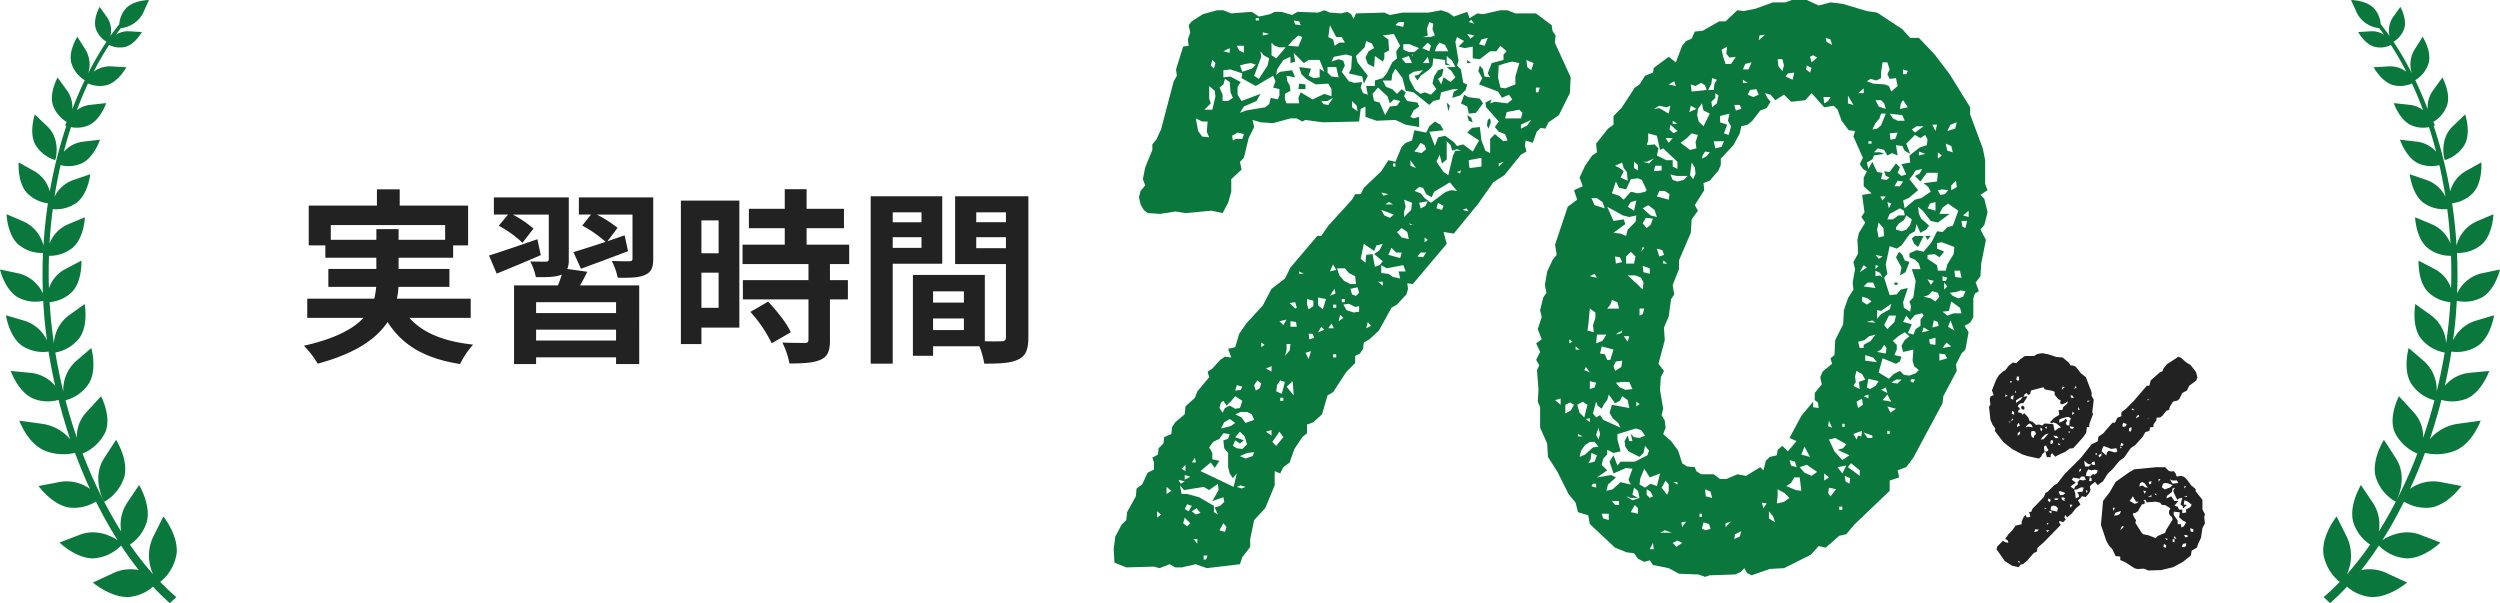
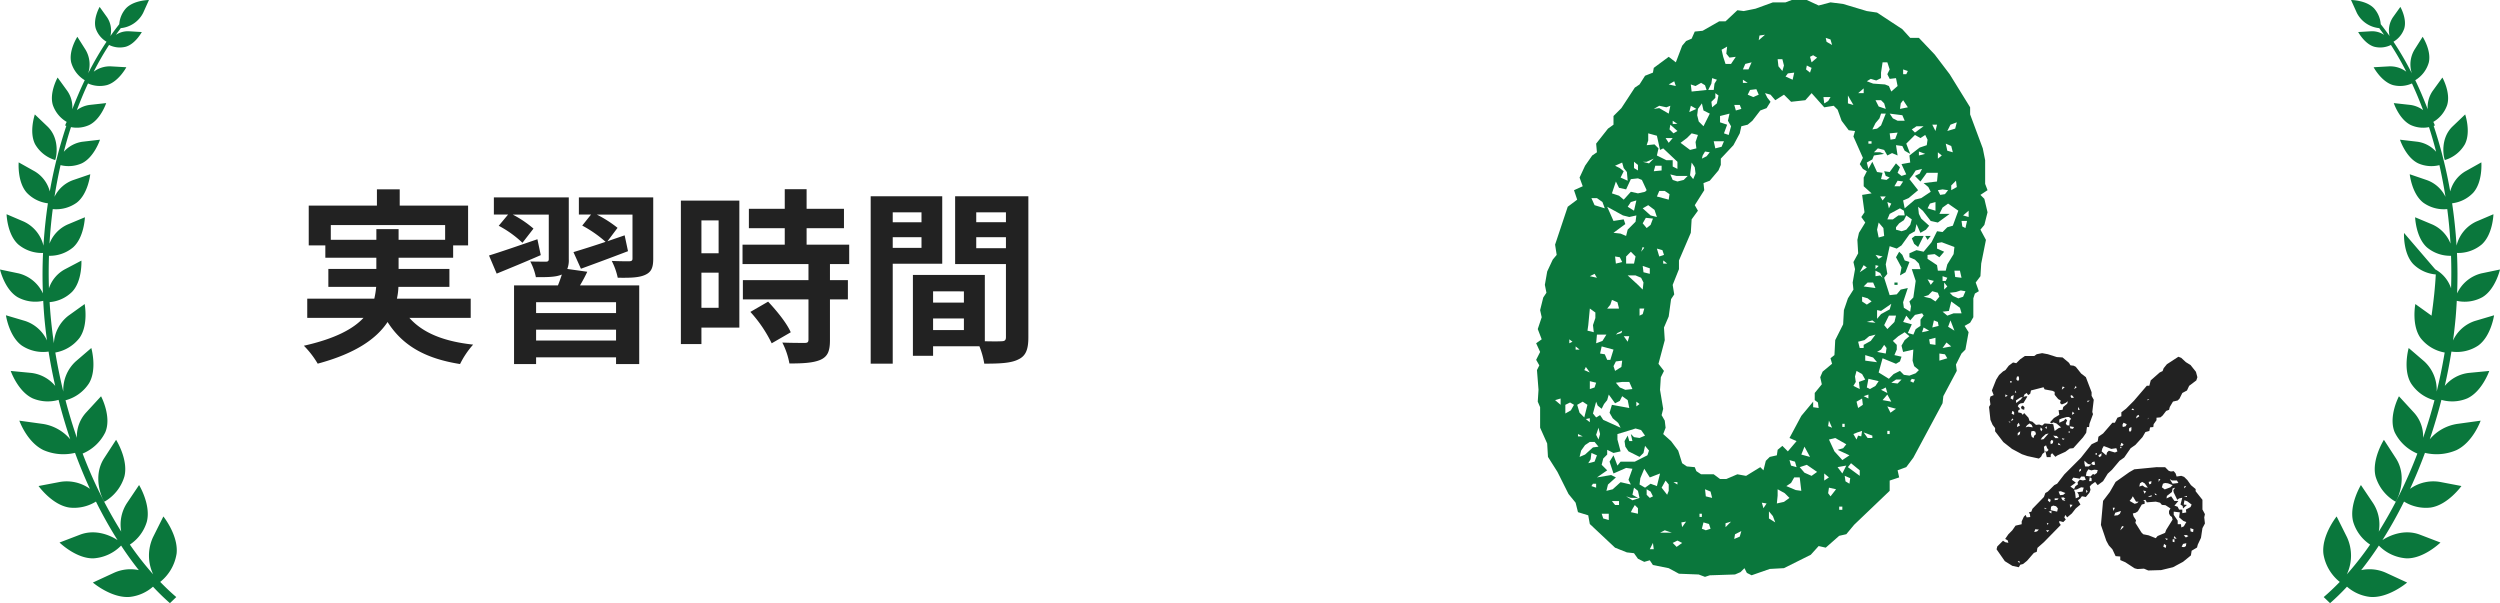
<svg xmlns="http://www.w3.org/2000/svg" width="602.19" height="145.29" viewBox="0 0 602.19 145.29">
  <g id="グループ_13591" data-name="グループ 13591" transform="translate(-354.918 -2618.72)">
    <path id="パス_8114" data-name="パス 8114" d="M13.284,42.978c.347-.771,1.156-5.213-1.866-8.1L8.394,31.993s-1.448,4.218.062,7.171a8.272,8.272,0,0,0,4.828,3.814m29.237,94.944c.577-4.422-3.168-9.093-3.168-9.093l-2.507,5.023a10.591,10.591,0,0,0,.051,8.929,75.2,75.2,0,0,1-5.611-7.174,10.02,10.02,0,0,0,4.076-5.492c1.068-4.05-1.861-8.856-1.861-8.856l-2.94,4.377a9.452,9.452,0,0,0-1.357,6.844,107.088,107.088,0,0,1-9.3-18.8,10.622,10.622,0,0,0,5.465-5.14c1.574-3.787-1.028-8.659-1.028-8.659l-3.614,3.929a8.468,8.468,0,0,0-2.2,6.09q-1.534-4.429-2.746-9.055a9.621,9.621,0,0,0,5.688-4.138c1.97-3.387.526-8.452.526-8.452l-3.745,3.217a9.3,9.3,0,0,0-3,7.276c-.752-3.1-1.4-6.243-1.925-9.407a9.388,9.388,0,0,0,5.836-3.531c2.2-3.115,1.231-8.146,1.231-8.146l-3.9,2.8a9,9,0,0,0-3.511,6.667q-.383-2.646-.659-5.3c-.155-1.545-.281-3.088-.367-4.631A8.677,8.677,0,0,0,17.4,74.685c2.467-2.637,2.208-7.483,2.208-7.483l-4.024,2.118a8.118,8.118,0,0,0-3.793,4.554c-.089-2.631-.08-5.244.005-7.833a8.757,8.757,0,0,0,5.812-2.03c2.682-2.414,2.841-7.251,2.841-7.251l-4.189,1.758a8.3,8.3,0,0,0-4.335,4.589q.247-4.212.782-8.314A8.506,8.506,0,0,0,18.5,53.232c2.759-2.156,3.241-6.835,3.241-6.835l-4.167,1.424a7.953,7.953,0,0,0-4.448,4.019c.405-2.595.9-5.147,1.461-7.638a7.863,7.863,0,0,0,5.131-.44c2.982-1.446,4.37-5.686,4.37-5.686l-4.152.484a7.353,7.353,0,0,0-4.563,2.427c.526-2.021,1.094-4.006,1.724-5.938a7.186,7.186,0,0,0,4.357-.489c2.81-1.335,4.125-5.3,4.125-5.3l-3.893.429a6.527,6.527,0,0,0-3.166,1.265c.827-2.226,1.726-4.364,2.679-6.427a6.943,6.943,0,0,0,4.545.4c2.832-.809,4.691-4.3,4.691-4.3l-3.7-.214A6.471,6.471,0,0,0,22.572,21.7a70.943,70.943,0,0,1,3.7-6.444,5.81,5.81,0,0,0,3.986.44c2.345-.659,3.9-3.551,3.9-3.551l-3.068-.183a5.252,5.252,0,0,0-3.181.867c.371-.52.747-1.028,1.132-1.537l-.009-.08a6.79,6.79,0,0,0,5.438-3.656l1.41-3.128s-3.663.027-5.538,2.01a6.447,6.447,0,0,0-1.614,3.814c-.721.915-1.435,1.864-2.133,2.854a5.7,5.7,0,0,0-.809-4.517L24,6.09s-1.629,2.845-.94,5.191a5.9,5.9,0,0,0,2.6,3.2,73.813,73.813,0,0,0-4.422,7.607,6.9,6.9,0,0,0-.626-5.668l-1.981-3.132s-2.149,3.316-1.479,6.188a7.292,7.292,0,0,0,3.261,4.269c-1.074,2.231-2.071,4.574-3,7a6.851,6.851,0,0,0-1.238-4.472l-2.3-3.168s-2.047,3.643-1.147,6.619a7.551,7.551,0,0,0,3.34,4.072,4.13,4.13,0,0,0-.376.864s.1.04.283.1a109.693,109.693,0,0,0-3.982,15.773,7.934,7.934,0,0,0-3.654-4.842L4.5,43.538s-.376,4.684,1.941,7.3a8.36,8.36,0,0,0,5.1,2.56q-.75,5-1.07,10.2a8.634,8.634,0,0,0-4.707-5.781L1.585,56.03s.126,4.839,2.8,7.265a8.815,8.815,0,0,0,5.982,2.063c-.146,3.21-.164,6.468-.033,9.743A8.777,8.777,0,0,0,4.5,70.283L0,69.343S1.1,74.125,4.225,76a8.828,8.828,0,0,0,6.188.893c.069,1.322.157,2.653.268,3.979.17,1.859.378,3.716.635,5.567a8.855,8.855,0,0,0-5.286-4.705l-4.6-1.362s.727,5.069,3.824,7.295A9.283,9.283,0,0,0,11.7,89.116q.66,4.166,1.6,8.27a8.856,8.856,0,0,0-5.8-3.135l-4.919-.471s1.738,4.974,5.306,6.608a9.329,9.329,0,0,0,6.219.358c.824,3.226,1.768,6.4,2.808,9.493a10.8,10.8,0,0,0-6.654-3.709l-5.6-.774s1.837,5.222,5.863,7.112a12.053,12.053,0,0,0,7.55.641c1.1,2.982,2.3,5.881,3.584,8.671a9.59,9.59,0,0,0-7.185-1.671l-5.186.99s3.274,4.576,7.419,5.186a9.957,9.957,0,0,0,6.407-1.443,102.839,102.839,0,0,0,5.209,9.287c-1.817-1.189-5.354-2.715-9.053-1.306l-4.93,1.888s4.028,3.935,8.217,3.807a10.217,10.217,0,0,0,6.619-3.075c1.368,2.094,2.8,4.065,4.264,5.914a9.647,9.647,0,0,0-5.969.639l-5.1,2.354s4.558,3.887,9,3.449a10.151,10.151,0,0,0,5.483-2.454,55.669,55.669,0,0,0,4.079,3.971l1.528-1.472c-1.318-1.121-2.6-2.345-3.869-3.648a10.817,10.817,0,0,0,3.924-6.676M25.092,114.791c-2.872,4.419-.582,9.641.062,10.483a10.393,10.393,0,0,0,4.815-6.088c1-4.063-2.007-8.821-2.007-8.821Z" transform="translate(354.918 2614.292)" fill="#0a773c" />
-     <path id="パス_8113" data-name="パス 8113" d="M29.3,42.978c-.347-.771-1.156-5.213,1.866-8.1l3.024-2.887s1.448,4.218-.062,7.171A8.272,8.272,0,0,1,29.3,42.978M.06,137.922c-.577-4.422,3.168-9.093,3.168-9.093l2.507,5.023a10.591,10.591,0,0,1-.051,8.929,75.2,75.2,0,0,0,5.611-7.174,10.02,10.02,0,0,1-4.076-5.492c-1.068-4.05,1.861-8.856,1.861-8.856l2.94,4.377a9.452,9.452,0,0,1,1.357,6.844,107.087,107.087,0,0,0,9.3-18.8,10.622,10.622,0,0,1-5.465-5.14c-1.574-3.787,1.028-8.659,1.028-8.659l3.614,3.929a8.468,8.468,0,0,1,2.2,6.09q1.534-4.429,2.746-9.055a9.621,9.621,0,0,1-5.688-4.138c-1.97-3.387-.526-8.452-.526-8.452l3.745,3.217a9.3,9.3,0,0,1,3,7.276c.752-3.1,1.4-6.243,1.925-9.407a9.388,9.388,0,0,1-5.836-3.531c-2.2-3.115-1.231-8.146-1.231-8.146l3.9,2.8A9,9,0,0,1,29.6,87.131q.383-2.646.659-5.3c.155-1.545.281-3.088.367-4.631a8.677,8.677,0,0,1-5.445-2.511c-2.467-2.637-2.208-7.483-2.208-7.483L27,69.321a8.118,8.118,0,0,1,3.793,4.554c.089-2.631.08-5.244-.005-7.833a8.757,8.757,0,0,1-5.812-2.03c-2.682-2.414-2.841-7.251-2.841-7.251l4.189,1.758a8.3,8.3,0,0,1,4.335,4.589q-.247-4.212-.782-8.314a8.506,8.506,0,0,1-5.792-1.561C21.32,51.076,20.838,46.4,20.838,46.4L25,47.822a7.953,7.953,0,0,1,4.448,4.019c-.405-2.595-.9-5.147-1.461-7.638a7.863,7.863,0,0,1-5.131-.44c-2.982-1.446-4.37-5.686-4.37-5.686l4.152.484a7.353,7.353,0,0,1,4.563,2.427c-.526-2.021-1.094-4.006-1.724-5.938a7.186,7.186,0,0,1-4.357-.489c-2.81-1.335-4.125-5.3-4.125-5.3l3.893.429a6.527,6.527,0,0,1,3.166,1.265c-.827-2.226-1.726-4.364-2.679-6.427a6.943,6.943,0,0,1-4.545.4c-2.832-.809-4.691-4.3-4.691-4.3l3.7-.214A6.471,6.471,0,0,1,20.009,21.7a70.943,70.943,0,0,0-3.7-6.444,5.81,5.81,0,0,1-3.986.44c-2.345-.659-3.9-3.551-3.9-3.551l3.068-.183a5.252,5.252,0,0,1,3.181.867c-.371-.52-.747-1.028-1.132-1.537l.009-.08A6.79,6.79,0,0,1,8.109,7.556L6.7,4.428s3.663.027,5.538,2.01a6.447,6.447,0,0,1,1.614,3.814c.721.915,1.435,1.864,2.133,2.854a5.7,5.7,0,0,1,.809-4.517l1.788-2.5s1.629,2.845.94,5.191a5.9,5.9,0,0,1-2.6,3.2,73.813,73.813,0,0,1,4.422,7.607,6.9,6.9,0,0,1,.626-5.668l1.981-3.132s2.149,3.316,1.479,6.188a7.292,7.292,0,0,1-3.261,4.269c1.074,2.231,2.071,4.574,3,7a6.851,6.851,0,0,1,1.238-4.472l2.3-3.168s2.047,3.643,1.147,6.619a7.551,7.551,0,0,1-3.34,4.072,4.131,4.131,0,0,1,.376.864s-.1.04-.283.1a109.693,109.693,0,0,1,3.982,15.773,7.934,7.934,0,0,1,3.654-4.842l3.844-2.156s.376,4.684-1.941,7.3a8.36,8.36,0,0,1-5.1,2.56q.75,5,1.07,10.2a8.634,8.634,0,0,1,4.707-5.781L41,56.03s-.126,4.839-2.8,7.265a8.815,8.815,0,0,1-5.982,2.063c.146,3.21.164,6.468.033,9.743a8.777,8.777,0,0,1,5.832-4.819l4.5-.94s-1.1,4.782-4.225,6.659a8.828,8.828,0,0,1-6.188.893c-.069,1.322-.157,2.653-.268,3.979-.17,1.859-.378,3.716-.635,5.567a8.855,8.855,0,0,1,5.286-4.705l4.6-1.362s-.727,5.069-3.824,7.295a9.283,9.283,0,0,1-6.451,1.448q-.66,4.166-1.6,8.27a8.856,8.856,0,0,1,5.8-3.135l4.919-.471s-1.738,4.974-5.306,6.608a9.329,9.329,0,0,1-6.219.358c-.824,3.226-1.768,6.4-2.808,9.493a10.8,10.8,0,0,1,6.654-3.709l5.6-.774s-1.837,5.222-5.863,7.112a12.053,12.053,0,0,1-7.55.641c-1.1,2.982-2.3,5.881-3.584,8.671a9.59,9.59,0,0,1,7.185-1.671l5.186.99s-3.274,4.576-7.419,5.186a9.957,9.957,0,0,1-6.407-1.443,102.839,102.839,0,0,1-5.209,9.287c1.817-1.189,5.354-2.715,9.053-1.306l4.93,1.888s-4.028,3.935-8.217,3.807a10.217,10.217,0,0,1-6.619-3.075c-1.368,2.094-2.8,4.065-4.264,5.914a9.647,9.647,0,0,1,5.969.639l5.1,2.354s-4.558,3.887-9,3.449a10.151,10.151,0,0,1-5.483-2.454,55.669,55.669,0,0,1-4.079,3.971L.115,148.246c1.318-1.121,2.6-2.345,3.869-3.648A10.817,10.817,0,0,1,.06,137.922m17.429-23.131c2.872,4.419.582,9.641-.062,10.483a10.393,10.393,0,0,1-4.815-6.088c-1-4.063,2.007-8.821,2.007-8.821Z" transform="translate(914.527 2614.292)" fill="#0a773c" />
+     <path id="パス_8113" data-name="パス 8113" d="M29.3,42.978c-.347-.771-1.156-5.213,1.866-8.1l3.024-2.887s1.448,4.218-.062,7.171A8.272,8.272,0,0,1,29.3,42.978M.06,137.922c-.577-4.422,3.168-9.093,3.168-9.093l2.507,5.023a10.591,10.591,0,0,1-.051,8.929,75.2,75.2,0,0,0,5.611-7.174,10.02,10.02,0,0,1-4.076-5.492c-1.068-4.05,1.861-8.856,1.861-8.856l2.94,4.377a9.452,9.452,0,0,1,1.357,6.844,107.087,107.087,0,0,0,9.3-18.8,10.622,10.622,0,0,1-5.465-5.14c-1.574-3.787,1.028-8.659,1.028-8.659l3.614,3.929a8.468,8.468,0,0,1,2.2,6.09q1.534-4.429,2.746-9.055a9.621,9.621,0,0,1-5.688-4.138c-1.97-3.387-.526-8.452-.526-8.452l3.745,3.217a9.3,9.3,0,0,1,3,7.276c.752-3.1,1.4-6.243,1.925-9.407a9.388,9.388,0,0,1-5.836-3.531c-2.2-3.115-1.231-8.146-1.231-8.146l3.9,2.8q.383-2.646.659-5.3c.155-1.545.281-3.088.367-4.631a8.677,8.677,0,0,1-5.445-2.511c-2.467-2.637-2.208-7.483-2.208-7.483L27,69.321a8.118,8.118,0,0,1,3.793,4.554c.089-2.631.08-5.244-.005-7.833a8.757,8.757,0,0,1-5.812-2.03c-2.682-2.414-2.841-7.251-2.841-7.251l4.189,1.758a8.3,8.3,0,0,1,4.335,4.589q-.247-4.212-.782-8.314a8.506,8.506,0,0,1-5.792-1.561C21.32,51.076,20.838,46.4,20.838,46.4L25,47.822a7.953,7.953,0,0,1,4.448,4.019c-.405-2.595-.9-5.147-1.461-7.638a7.863,7.863,0,0,1-5.131-.44c-2.982-1.446-4.37-5.686-4.37-5.686l4.152.484a7.353,7.353,0,0,1,4.563,2.427c-.526-2.021-1.094-4.006-1.724-5.938a7.186,7.186,0,0,1-4.357-.489c-2.81-1.335-4.125-5.3-4.125-5.3l3.893.429a6.527,6.527,0,0,1,3.166,1.265c-.827-2.226-1.726-4.364-2.679-6.427a6.943,6.943,0,0,1-4.545.4c-2.832-.809-4.691-4.3-4.691-4.3l3.7-.214A6.471,6.471,0,0,1,20.009,21.7a70.943,70.943,0,0,0-3.7-6.444,5.81,5.81,0,0,1-3.986.44c-2.345-.659-3.9-3.551-3.9-3.551l3.068-.183a5.252,5.252,0,0,1,3.181.867c-.371-.52-.747-1.028-1.132-1.537l.009-.08A6.79,6.79,0,0,1,8.109,7.556L6.7,4.428s3.663.027,5.538,2.01a6.447,6.447,0,0,1,1.614,3.814c.721.915,1.435,1.864,2.133,2.854a5.7,5.7,0,0,1,.809-4.517l1.788-2.5s1.629,2.845.94,5.191a5.9,5.9,0,0,1-2.6,3.2,73.813,73.813,0,0,1,4.422,7.607,6.9,6.9,0,0,1,.626-5.668l1.981-3.132s2.149,3.316,1.479,6.188a7.292,7.292,0,0,1-3.261,4.269c1.074,2.231,2.071,4.574,3,7a6.851,6.851,0,0,1,1.238-4.472l2.3-3.168s2.047,3.643,1.147,6.619a7.551,7.551,0,0,1-3.34,4.072,4.131,4.131,0,0,1,.376.864s-.1.04-.283.1a109.693,109.693,0,0,1,3.982,15.773,7.934,7.934,0,0,1,3.654-4.842l3.844-2.156s.376,4.684-1.941,7.3a8.36,8.36,0,0,1-5.1,2.56q.75,5,1.07,10.2a8.634,8.634,0,0,1,4.707-5.781L41,56.03s-.126,4.839-2.8,7.265a8.815,8.815,0,0,1-5.982,2.063c.146,3.21.164,6.468.033,9.743a8.777,8.777,0,0,1,5.832-4.819l4.5-.94s-1.1,4.782-4.225,6.659a8.828,8.828,0,0,1-6.188.893c-.069,1.322-.157,2.653-.268,3.979-.17,1.859-.378,3.716-.635,5.567a8.855,8.855,0,0,1,5.286-4.705l4.6-1.362s-.727,5.069-3.824,7.295a9.283,9.283,0,0,1-6.451,1.448q-.66,4.166-1.6,8.27a8.856,8.856,0,0,1,5.8-3.135l4.919-.471s-1.738,4.974-5.306,6.608a9.329,9.329,0,0,1-6.219.358c-.824,3.226-1.768,6.4-2.808,9.493a10.8,10.8,0,0,1,6.654-3.709l5.6-.774s-1.837,5.222-5.863,7.112a12.053,12.053,0,0,1-7.55.641c-1.1,2.982-2.3,5.881-3.584,8.671a9.59,9.59,0,0,1,7.185-1.671l5.186.99s-3.274,4.576-7.419,5.186a9.957,9.957,0,0,1-6.407-1.443,102.839,102.839,0,0,1-5.209,9.287c1.817-1.189,5.354-2.715,9.053-1.306l4.93,1.888s-4.028,3.935-8.217,3.807a10.217,10.217,0,0,1-6.619-3.075c-1.368,2.094-2.8,4.065-4.264,5.914a9.647,9.647,0,0,1,5.969.639l5.1,2.354s-4.558,3.887-9,3.449a10.151,10.151,0,0,1-5.483-2.454,55.669,55.669,0,0,1-4.079,3.971L.115,148.246c1.318-1.121,2.6-2.345,3.869-3.648A10.817,10.817,0,0,1,.06,137.922m17.429-23.131c2.872,4.419.582,9.641-.062,10.483a10.393,10.393,0,0,1-4.815-6.088c-1-4.063,2.007-8.821,2.007-8.821Z" transform="translate(914.527 2614.292)" fill="#0a773c" />
    <path id="パス_8163" data-name="パス 8163" d="M-81.4-25.92v-3.555h27.54v3.555H-65.07v-2.565h-5.355v2.565ZM-47.7-7.11v-4.635H-65.475a15.278,15.278,0,0,0,.36-2.835H-52.83V-18.9H-65.07v-2.7h13.14v-2.97h3.6v-9.585H-64.8V-38.07h-5.49v3.915H-86.715v9.585h4v2.97h12.285v2.7H-81.99v4.32h11.52a20.624,20.624,0,0,1-.45,2.835H-87.075V-7.11H-73.53c-2.475,2.655-6.795,5-14.355,6.705a21.838,21.838,0,0,1,3.33,4.32c9.18-2.475,14.175-6.03,16.83-10.035,3.555,5.58,8.91,8.775,17.46,10.125a20.82,20.82,0,0,1,3.15-4.68C-54.225-1.44-59.265-3.51-62.46-7.11Zm16.065-18.945c-4.32,1.485-8.73,3.015-11.655,3.915l1.845,4.365c3.195-1.305,7.02-2.88,10.62-4.455ZM-12.69-8.28H-31.95v-2.61h19.26ZM-31.95-1.665v-2.61h19.26v2.61ZM-24.435-18.9a5.678,5.678,0,0,0,.36-2.34v-14.9H-42.12V-32h3.42l-2.25,2.7a25.593,25.593,0,0,1,5.715,4.1l2.655-3.42a25.957,25.957,0,0,0-5-3.375h8.685v10.71c0,.45-.18.63-.675.63s-2.25,0-3.78-.045a14.041,14.041,0,0,1,1.35,3.78c2.745,0,4.725,0,6.12-.585l.135-.045c-.27.81-.585,1.755-.945,2.61H-37.26V4.005h5.31V2.385h19.26v1.62h5.58V-14.94H-21.375a37.13,37.13,0,0,0,1.755-3.285Zm20.7-17.235h-17.91V-32h2.925l-2.115,2.655a28.8,28.8,0,0,1,5.625,3.915c-2.925.99-5.67,1.845-7.74,2.475l1.8,4.005c3.33-1.215,7.47-2.745,11.34-4.23L-10.62-27c-1.4.495-2.79.945-4.14,1.44l2.43-3.24a28.32,28.32,0,0,0-5-3.195h8.6V-21.42c0,.495-.18.63-.765.675-.54,0-2.52,0-4.23-.09a16.093,16.093,0,0,1,1.44,4.05c2.925.045,5.085,0,6.57-.675,1.53-.675,1.98-1.755,1.98-3.915ZM12.015-30.6v7.92H7.875V-30.6ZM7.875-9.54V-18h4.14v8.46ZM17.01-35.37H2.925V-.81h4.95V-4.77H17.01ZM19.665-8.55A31.658,31.658,0,0,1,24.8-.99l4.59-2.655C28.44-5.85,26.01-8.82,23.94-11.025ZM43.47-20.07v-4.68H33.21v-3.96h9v-4.68h-9v-4.725H27.945v4.725h-8.64v4.68h8.64v3.96H17.775v4.68H33.66v3.87h-15.8v4.635h15.8V-1.89c0,.63-.225.81-.945.81-.675,0-3.2,0-5.355-.09a18.049,18.049,0,0,1,1.71,5.04c3.33,0,5.76-.135,7.515-.9,1.755-.81,2.25-2.16,2.25-4.725v-9.81h4.32V-16.2h-4.32v-3.87ZM60.885-32.535v2.385h-6.93v-2.385Zm-6.93,8.55V-26.55h6.93v2.565ZM65.88-20.16V-36.4H48.645V3.915h5.31V-20.16ZM74.07-23.9V-26.55h7.155V-23.9Zm7.155-8.64v2.385H74.07v-2.385ZM63.675-4.185v-2.79H71.1v2.79ZM71.1-13.5v2.7H63.675v-2.7ZM86.625-36.4H68.985V-20.07h12.24V-2.475c0,.72-.27.99-1.08.99-.585.045-2.25.045-4.005,0V-17.46H58.815V2.025h4.86V-.27h11.16a19.814,19.814,0,0,1,1.17,4.185c3.87,0,6.48-.135,8.235-1.035,1.8-.855,2.385-2.43,2.385-5.31Z" transform="translate(516 2702.403)" fill="#222" />
    <g id="グループ_10827" data-name="グループ 10827" transform="translate(623.178 2618.72)">
-       <path id="パス_88" data-name="パス 88" d="M90.1,26.847l-.2,1.33.386.766.564-1.526-.184-.945Zm-4.561.2.945.374-.38-1.14-.95-.57ZM80.6,24.762l.386-1.336-.766-.76Zm3.427-2.851-.386.945,1.52.76.386,1.711,1.711-.184,1.711-2.286-.766-1.14-2.851-.374-.945-.576ZM44.485,19.435H46.2v-1.14l-1.52-.19Zm40.672-6.278h.95l-.95-.754ZM21.672,131.776h.95l-.38.956h-.57ZM19.2,127.785h.95v1.14Zm6.272-2.1.95-1.7.76.95-.38,1.14Zm-8.743-1.7.38-1.336,1.33,1.336-.76.76Zm-6.278-2.857.956.766-.956.754Zm8.368,0,1.14-.754.95,1.14-1.14.38Zm-1.711-.564.57-1.14,1.14.374-.76,1.33Zm-4.371-5.327,1.14.956-1.14.754Zm16.921,0,.945-.374,1.14.374-.945.386Zm-4.561-.754.179,1.52-1.515,2.661,2.661-.95.2,1.135-.956.95-1.33.386.766,1.711-.956-.57V119.8l-3.611-2.085-2.851-.766h-1.33l-.38-2.085.95,1.14,4.751-.766L23,116Zm-9.509-.956,1.52.386-.956.57Zm1.52-1.14,1.33.386-1.33.754Zm-.76-1.52.95-.945v1.515Zm3.225-2.655.2,1.14h-.95Zm10.839-.386,1.711-.754,1.711-.2-.38.95-1.711.576Zm-4.942,1.14-1.711-.38v-1.515L23,105.732l.95-1.33,1.52-.754.95-1.336,1.526.2-.386,1.14-1.14.374.2,1.9.945,1.146v3.415L27.95,112l.754,1.146L29.661,112l-.766,3.231-7.982-3.8,2.471-2.085.95,1.325Zm5.892-4.941-2.091-.76,1.14-1.325,1.14,1.135.57,1.9-1.14,1.14-1.325-.19-.956-.564.57-1.336,1.14.76Zm6.848.38,1.711-2.465.945,1.325-1.711,2.1Zm-1.526-2.465,1.33-.386v1.33ZM26.62,99.656l1.33-.766,1.325.95-1.14.76-2.281.57ZM30.8,98.51l-1.526-.76,1.33-.57h1.52l1.14.57.57,1.336-2.091.754Zm9.313-4.751h.754v.76h-.754Zm-11.789.76.95-1.135,1.711,1.135-.57,1.716-1.14.184-1.325-.76-1.146.576-.57,1.135-.76-1.135.38-1.336.57-.38.76,1.14Zm1.336-3.8,1.325.38-.38.76-1.33.19Zm4.176,0,.76-1.14.95.76-.374,1.14-.95.57Zm5.322,1.52.19-1.52.766-1.14,1.135.38-.76,2.851Zm2.477-1.14,1.33-1.14-.386-.38.57.38.2,3.231Zm-4.947-4.371,1.33-.576v1.336ZM52.848,83.3h.76v.766h-.76ZM46.2,82.926l1.33-.38L46.95,84.44Zm-4.561-.57v-1.52h.945l-.19,1.52-1.14,1.33Zm-6.088-1.906.766.576-.766.564Zm11.4-2.085h.956l.374.95-1.14.38Zm3.041-1.711.766.76-1.52.57Zm2.477-.766.57,1.14H51.7Zm8.743-.38.76.956-1.146.564Zm-18.631-.19,1.33.19.19,1.146h-1.52Zm-2.655,0,1.711-.374-.766,1.33ZM54.552,73.8l.766.76-1.14.754Zm-1.7-2.477h.76v.76h-.76Zm3.231,1.336-.76-1.336,1.33-.19,1.52.766.945-.19v1.325l-1.325.2Zm-13.69-1.711,1.336-.2.374,1.336-.374.184Zm4.181.374V70l1.52.38v1.33l-1.14.754ZM54.938,70h.754v.754h-.754Zm-5.7,1.52V69.616L51.131,70l-.754,2.465Zm3.415-3.237.576-.754.19,1.14-1.33.564Zm4.751.576-.374-1.33,1.711-.38.374,1.325-.754.76Zm6.272-3.041h1.14v.945Zm-19-2.477,1.135.57H44.675Zm10.833,2.281L54.362,64.3,53.8,62.589h1.895l.956,1.135,1.52.766.19,1.895h-1.33Zm14.254-3.8.57,1.52H68.622l.386,1.711-1.711-.38-1.14-.76-1.711-.19v-1.9l1.325.766Zm-16.915-.184.76,1.33-1.52.374Zm20.336-1.9.754-.956H75.28l-.766,1.14Zm-7.026-.386.754-1.711,1.14,1.14h1.325l-.369,1.33ZM63.3,57.066l1.515-.369-.754,1.515-1.33.95,2.085,1.711-.754.95-1.14.38-.57-3.041-1.526.19-.184,1.906L59.5,60.3l.754-3.605,2.477,1.711Zm11.594-1.895.76.57-.76.57Zm-5.517,0-1.14-1.325,1.14-.956,1.342.956.374,1.7Zm1.716-3.421.95.386h-.57ZM65.2,49.85l-.754-1.33,3.035,1.135-.956.772Zm18.821-1.33.95-.38.57.76Zm-6.278-.38.386-1.336,1.33.772-.386.945Zm-11.4-1.52.956.57H65.391Zm7.228.184,2.085-.374-.57,1.146-1.146.564Zm-3.617,2.1.38-1.14-.38-1.711,1.906.754-.2,1.716L69.953,50.23Zm-5.506-4.561,1.711.386-1.146.369Zm12.728-.19,3.807-2.281,1.711,2.085-1.336-.184-1.33.38L76.42,46.8l-1.526-1.135-.956-1.14-1.515-.576,1.146-.939.945.184.766,1.526,1.33.754Zm5.517-4.757.945-.374-.19.76ZM67.3,37.312h.564v.754H67.3Zm25.462,0,1.14-.386-1.14,1.14Zm-21.286.564V36.54l1.33,1.906Zm14.07-.564V36.54l3.041-.57v2.1l-2.851.38Zm-13.12-2.857.76-.95.754-1.14.956.564.386.956-1.146.945Zm7.792,1.9V31.979l.956.95.374,1.33,1.146-.374.945.374h-1.33l-.57,1.146L80.6,40.157l-1.135-.766-1.716-2.465.76-1.711.57,2.1Zm-51.7-5.7,1.33-.76,1.52.374-.38,1.14h-1.52l-.76.38Zm69.578-2.661,2.465-1.146-.95,1.33-1.515.766Zm-76.8,2.845-.95-1.325-.57-3.041,1.52.754h1.33l-.2,2.471L23,31.034Zm73.374-5.886,3.041-.576.754.766-.369,1.33H94.286ZM57.4,23.806v-1.52l1.146,1.14.19,1.336Zm-6.842-.754-.57-.766h1.52l1.336-.76L51.7,23.242Zm13.5-.386-1.33-.38-.38-1.716,1.325-1.515,2.286,2.091.564,1.711.956-.945,1.526.374-.772,1.14-1.711.19-1.135,2.091ZM101.7,19.055h.956l-.386,1.146h-.57Zm-78.315,3.8L23,21.715V18.68l1.33,1.135.19,1.33-.76,3.231h-1.9Zm2.851-2.091-.76-1.711.95-.76.38-1.33,1.146.76.184,2.477.57,1.325-1.14.76h-1.33Zm.19-5.892,1.711-.19,2.851.956L30.8,16.78l3.421,1.9L38.4,16.2l.57,1.33-.57,1.52,1.526.38v1.52l-.386.956-1.711-.386-.38,1.526-.95.754-4.561.76-1.52.576.95-1.526,3.041-1.33.956-1.716L30.8,22.286l-.956-1.52v-1.9l.76-1.14-2.471-1.33-1.711.19Zm26.044,1.52-.956-.95v-1.33h2.1l.57,2.471ZM30.415,13.733l1.33-.38,1.33-.2,1.146.386-.956.95-2.281.76Zm62.731,5.322-.576-2.471.19-2.851,1.711-.576L96,12.789l1.711.369-.956,3.237v1.9l-2.465.95ZM23.383,13.733l.38-1.33.76.754-.38,1.336Zm76.225.38-.19-1.711,1.711.754-.57,1.716ZM75.654,11.642l.38,1.515h-1.52Zm-6.278.38,1.716-.576.766,1.711H70.333Zm10.839,1.135V11.447l1.33,1.146.76,1.52H80.216l1.14.95.95,1.52-1.135,1.14-1.711-1.14-.576,1.711-.754-1.33.945-.76.386-1.711-1.33.38-.956,1.52-.38,1.711.95,1.33-1.325,1.33L74.894,20.2l-.956.369-1.325-.945-1.33-2.471-.19-1.146,1.14-.754,2.281-.38-1.14,1.135-.95.2.76,1.146.754-1.146,2.1-1.52.76-.95.19-1.711,2.857.38v1.14l1.33.19Zm-8.357-2.079h.184l-.184.564ZM43.725,12.789l-.38-2.1,2.465,2.465,1.14-.754h2.661l1.146,2.851-1.146-.76v2.091l-1.33.2L46.95,16.2l.576-1.711-2.851-.38.564,1.716,1.146,1.135,2.275,1.33L51.7,18.1l.766,1.33v1.711l-1.711-.576-2.851,1.342L45.049,20.2l-.564,1.325.19,1.33H41.634l-.386-.945V20.569l1.33-.754-.19-1.325-.564-.956-.19-1.33,2.091.38-.76-1.711-2.851.38-.956.754.19-1.325,1.52-2.281,1.711-.76v1.515ZM33.836,16.2l1.711-4.561-.184-1.336.754.956,1.33.76-.374,1.711-2.1,3.231Zm-7.412-5.9,1.526-.754v1.14Zm3.8-.184-.564-1.14h1.7v1.711Zm39.538-.19V8.6h1.52l2.286.956-1.146.95h-1.33Zm-31.745,1.33V8.227l.766.754,1.14.38h1.515l-2.281,2.661ZM74.324,9.552l1.33-1.325.766.754-.386,1.325Zm3.421-.38.76-.945,1.336.564.754,1.515H77.365ZM88.008,8.6l.576-1.14,1.52-.374-.766,1.9Zm-46,.386,1.14-1.33,1.336-1.14.945.374-.945,2.286ZM65.2,12.023v-1.33l1.14-.57-.184-2.667-1.342-.945,2.667-.38,1.526,2.851-.956,1.325.184,1.716-1.135.95-1.33,2.667-.956,1.14-1.895.57v1.33h-2.1l.386,2.085-1.14-.374-.57-1.336.38-1.33-1.906.19-1.325-.38-1.711-2.281.754-1.52-.374-1.14-1.14-.38-1.711.576.57-1.146,2.851-.564,1.515.369-.19,3.047-.564,1.146,3.231.754.374,1.711.956-1.9-2.471-3.231-.38-1.526L60.45,9.362l.374-1.52,1.336.564.57,1.146-1.33.754-.76,1.526.57,1.52,1.52.76.19-2.667,1.895,1.342ZM85.157,6.131l1.716.38-.95.76ZM35.927,5.745l1.52.386-1.52.38ZM52.848,7.455,51.7,6.885l.2-1.515.19-1.336,1.52,2.851h1.33l.754,1.342h-1.33l-1.135.754ZM67.862,4.034l.76-.754h1.33l-.19,1.14Zm7.792,2.477L75.464,4.8l.57-1.52.95.386-.19,1.325.57,1.52-1.14.374H74.514ZM43.725,3.844l-.38-.95,1.33.2.374.945ZM85.543,3.28l.564-.57.766.956ZM34.222,2.324h.754v.57h-.754ZM93.146.429l-4.181.95-1.336-.2-1.895,1.14L85.157.809l-3.231,1.14L80.6.993,78.885.429,75.845.993H69.573l-3.047.576L65.2.993l-6.842.19-.57,1.336-.576-1.14-.95-.57-1.515.374L52.087.993,50.757.429l-1.52.564L44.295.809l-1.33.76L40.488.809h-1.7l-1.146.57-2.661.57L33.266.809l-4.942.374-1.9-.754H24.9l-3.421.95L18.821,3.09l-.76.945.38,1.711-.576,1.711.2,1.526-1.33.19-1.716,5.512.2,1.52-.76,1.33L11.409,29.128,10.263,31.6l-.95,1.135v1.336L7.6,38.256l-.57,2.851.57,1.52L6.468,43.952l-.38,1.526.38,1.711.76,1.33.95.766,3.041.19L14.83,48.9l2.471.386,6.272-.576,2.661.576,1.33-2.482.76-2.655V41.107L30.8,38.821l-.386-1.895.95-.956,1.146-4.751,1.325-2.661-.38-1.711,1.906.57,3.035.2,4.181-1.14H44.1l1.33.754.766-.38,4.181.57,8.737-.19.386-3.035,1.14-.576v2.477l2.661.95,4.561-.2,2.471,1.146,3.237.564V26.093l-1.336.38-.76-.38.76-1.526,1.336-.95-.386-.95-2.465-.38-.766-1.14.38-.945-.956-.766-1.14,1.135L67.1,19.435l-1.52-.57-.766-1.515h2.1l.19-1.52.76-1.336,1.711,2.286.76,3.035,1.9.386,3.8,3.041.95-.956,1.52-.374.38-1.711,2.851-.766h1.33l-1.14.57-.38,1.52,1.9-.57,1.33-1.33.38-1.33-.95-.38-.57-3.231-.945-.95.374-1.14-.76-4.561.386-1.146,1.711.956-1.336,1.33,1.52.38,1.9-.38v2.851l1.711.19,2.477-1.906h1.515l.956-1.325,1.52,1.325-.766.772V12.4l-2.851.754L90.1,15.639l.57.945-1.336-.19-.374-1.711-.766-.95-.374,1.33.95,1.716-.766,1.515L92.57,20l.956,1.52,1.711-.76L96,21.911l-1.14.945-3.041-.38-1.14.38.374-.945-1.515.754.19,1.14,3.035,3.421-.945,1.33.945,1.14,1.526.57.57,1.52-.956.19-2.085-1.711-1.14,1.14v3.421l-1.14-.57-.95-2.471L88.2,28.558l-1.9.2-1.14,1.14,2.851,1.895-1.52,2.667-2.281-1.716-1.515.38-.766-.945-2.085-1.52-1.711.38-.766,2.085L76.035,29.7l3.427-.374-.766-1.33-1.33-.766-1.33,1.14-.754,1.526-2.857-.57-.564,2.465-1.526.576-.956.95-1.515,3.611-1.7-.386-1.711,2.667L60.254,43.2,59.5,44.724h-1.33L57.4,46.049l-5.7,6.278-1.711,2.465h-.945L42.579,62.4l-1.33,2.655-3.231,2.477-2.091,3.991-3.991,4.366-1.711,2.477-.95,3.225-1.711.386.76,2.091-1.52-.19-1.14.754-1.9,2.1-1.14.76L23,88.823l-2.851,3.415-.576,1.52L17.3,95.849l-.19,1.9L14.83,99.656l-.76,1.14-.19,1.711-1.716.754-.184,1.52-1.14,1.14-.19,1.52-1.336.766.386,1.14v1.711l-1.52.76-1.33,2.851-1.33.95-.19,1.9-2.091,3.8-.2,1.9-1.14,1.14L.386,127.215,0,130.25l.19,3.237,2.851,1.146,6.658-.19,1.33.369,2.471-.945,1.33.766h1.52l3.421-.766,2.655.945,7.988-.945.57-1.711,1.9-2.471v-1.9l.95-4.561,2.661-2.851,2.286-5.512v-3.427l1.33.57.754-1.52,1.52-1.135,1.14-3.237,1.9-2.851,1.14-.95v-2.091l1.52-.564,2.1-1.906,1.325-4.561,1.336-.76,3.231-4.942L58.169,85.4V83.686l1.14-.57.76-1.14.184-1.526,1.342-.754L63.871,77.6l3.041-5.512,1.325-.766,2.286-2.465.38-1.33-.184-1.33,1.325.184L80.216,56.7l-.754-2.851,2.465.374L87.824,47l3.611-5.132L94.1,40.157l4-4.942,1.325-.76-.38-1.526.19-1.14,1.716.576.945-2.667.95-.945,1.14.19.76-1.526,2.477-1.711,2.655-5.316.2-3.807L106.26,8.227l.19-1.716-.76-1.14-.184-1.336L101.7,1.183H96.751L94.856.429Z" transform="translate(0 2.042)" fill="#0a773c" />
      <path id="パス_89" data-name="パス 89" d="M103.967,68.617h.76v-.564h-.76Zm.38-6.652,1.33,2.477-.374,1.9,1.33-.76.95-2.471-1.14-.38-.57-1.336-.76-.76Zm4.567-5.132-.76.57.57,1.336.95.754L111,56.833Zm2.471,0,.564.95.766-.95ZM45.8,130.777l.2,1.52h-.956Zm4.757,0,1.14-.57,1.135.57-1.33.956Zm15.015-2.091,1.52-.76-.38,1.33-1.33.57Zm-16.921-.95,1.711.576H47.514Zm8.933-.374.386-1.526,1.33.38.38,1.146-1.146.374Zm-4.942-1.526,1.14-.19-.95,1.33Zm10.643.2,1.33-.386-1.33,1.33ZM33.83,124.885l-.38-1.14H35.16v1.52Zm23.187-1.14h.57v.766h-.57Zm16.725,1.14v-1.711l.956,1.146.564,1.515Zm16.921-2.851h.76v.76h-.76Zm-50.181,1.33.38-.754.576-.956.754.76v1.33Zm31.55-2.281,1.146.19-.76,1.14ZM35.92,120.7h1.711v.95h-.95Zm8.368-1.52v-1.33l.945.564.57,1.146-.76.374Zm14.249.38-.19-1.711,1.336.564.374,1.52Zm17.3-.19v-1.52l1.711.95,1.14,1.135-1.33.956-1.711.38Zm-33.646.564-1.33-.754.38-1.711.95.76.38,1.7-1.711.576-1.52-.95,1.14.374ZM88,118.8l.2-1.33,1.711.38-1.336,1.711Zm-57.023-1.711.374-.57h.766v.95Zm19.766-.95H51.7v.57Zm-2.851,1.33.956-1.711.754.95v1.52l-.38.95Zm32.316.576-2.275-.956,1.135-.76.76-1.33h1.325l.386,3.231Zm11.974-2.1-.19-1.33,1.33.576-.19,1.325Zm-5.126-1.9,1.14.95-1.14.76Zm-44.485,2.661.19-1.515.95-2.286L45.043,115l2.471-.95-.76,3.041-1.52-.57-1.33.95Zm47.7-4.187,2.1-.374-.95,1.9ZM82.3,113.862l-1.146-1.336,1.711-.564,2.482,1.711-1.336.95Zm10.459-1.336.754-.95,2.1,1.716v1.33Zm-13.69-.374-.38-1.336,1.325.386.386,1.325Zm-48.28-1.52.19-1.52,1.33.564-.57,1.526-1.52.374Zm50.751-1.14.76-1.9,1.336,2.471ZM28.5,108.54l.95-1.33,1.146-.766h1.14l.95,1.146-1.336.184-1.9,1.716-1.325.57Zm61.02.184L88.2,105.874l1.515-.374,2.661,1.515-.754.95-1.342.386,2.857,1.325-1.711,1.14Zm-61.774-4.176,1.14.564h-1.14Zm68.807-.386,2.1.766v.57H97.51Zm-2.471.386.95-.386,1.146-.374-.2,1.325-.76-.184-.38.945Zm8.178-.76h.564v.76h-.564Zm-64.251,4.936-.76-2.851v-1.325l1.33-.386,3.035-.95,1.336.38.95,1.336-1.33.57-1.33-.2-.76-.754.38,1.7H40.1l-.38-1.325-.76,1.325.19,1.336.76,1.135,2.661,1.336.95-.95.38-1.711.95,1.14-.38,1.135L41.438,111.2H38.011l-.76.95-.95-2.477-.95,1.526.95,2.851,3.041-1.336,1.52.2-.95,2.655.57,1.146-2.471-.57-1.9,1.711-1.52.38.38-1.52L36.876,115l-1.146-.576L32.309,115l2.471-1.711-1.33-1.33.38-1.52.95-.95v-1.14l1.52.76Zm-5.892-3.985.57-1.711.38,1.52-.38,1.325Zm59.3-2.661h.57v.76h-.57Zm-3.421.57.2-1.336.754,1.716Zm-58.359-1.711.956-.2v.956Zm72.619-3.047,2.085.57-1.325.95Zm-77.555-.38,1.14-.564.945.564-.754,1.33-1.33.76Zm3.421,1.9-.57-1.9,1.33-.76,1.14.76-.76,3.041Zm13.684-2.661.76.57-.76.57ZM22.23,96.377l1.33-.386v1.52Zm72.614.374,1.336-.76.184,1.52-1.14.766Zm-60.824.57.76-.945.38-1.336,1.52,2.1,1.14-.576.57-1.135,1.33.95.38,1.9-4.181-.766-.57,1.9.76,1.33,1.33,1.14.57,1.146-4.181-1.9-.76-1.14-.95.564-.766-.95.766-2.851.374.95.956.76Zm62.535-1.895L97.7,95.04v.95Zm4.561.95,1.146-1.336.95,1.711Zm-.374-2.476,1.14-.57.38,1.33Zm-62.921-.57-.945-1.14L38.391,92H40.1l.76,1.716-1.711.184ZM30.6,91.815l1.52.374-.38,1.14-1.14.386Zm72.614.374,1.135-.76h1.33l-.945.956ZM97.32,93.33l.38-2.091,2.471.576-.766,1.135-1.33.766Zm10.453-1.515.38-.576.76.19-.386.76ZM94.084,92.95,94.66,92l-.19-1.325.374-1.336,1.336.76.754,1.33-1.52.57.2,1.716Zm-64.815-3.8.374-.76.956,1.33Zm7.032-.956.576-1.135,1.515-.19-.19,1.52-1.52.95Zm60.634-1.325v-1.33l1.9.576.95,1.135ZM114.8,85.157l1.336.184.57.956-1.906.57ZM27.178,83.441l.95.766h-.95Zm7.026,1.9-1.135-.184.38-1.716,2.851.766-.76,2.471h-.76Zm65.581-.564.956-.57.754-1.14.576.76-.19,1.33ZM116.511,82.5l1.14.945-2.085.386Zm-90.853-.76.76.57-.76.38Zm86.868,1.14-.19-1.14,1.52-.38v1.711Zm-73.76-1.9H40.1l-.38,1.33Zm-6.456-.38H34.59l-.95,1.52-1.52.57Zm62.915,1.711,1.526-.38,1.135-.95,1.52-.38-1.14,1.52-1.711.95v.76H95.61ZM105.3,87.058l.374-1.14-1.711-.38.57-1.33v-1.14l-.945-.95,1.33-1.14,1.52-.95,1.14.95-1.14.95-.766,1.336.386,1.515,2.465-.57-.184,2.661.38,1.325,1.14.956-.766.76-1.515.57-1.336-.19-.945-.95-1.52.76-1.146,1.14-2.465-1.52.945-3.421,3.231,1.33ZM37.251,80.216l1.14-.57-.19.57-1.325.38ZM111,78.88l1.33.766-1.711.38ZM97.32,77.555l1.33-.38.754.57Zm16.155-.38.956.38.179.95-1.52.374ZM116.9,78.7l.57-1.526.95,2.471Zm-15.4-.386,1.14-2.286h1.711l-.38,1.526-1.7,1.711Zm7.418-2.465,1.71-.386.38.564-.766.956v1.52l-1.14.76-.57,1.33-1.33-.38.956-2.091-2.091-.57.76-1.526.95,1.146Zm-78.885,3.8.19-1.33.38-4,1.33.956V76.6l-.576,1.711.19,1.711Zm12.544-5.327h1.14l-.38,1.336-.76.374Zm60.64-1.14-.386,1.336-2.085,1.14-.956,1.14V74.7l.956.19Zm12.354,1.9,1.52-.184.564-2.281,2.1,1.52.386,1.33h-1.906l-1.52.564Zm-80.026-1.7.38-1.14,1.33.57.38,1.515H34.78Zm60.64-.76V71.467l1.33.386.95.76-1.14.76Zm16.535-.76L111,71.467l1.14-.374.945-.95,1.342.374.369.95-.945,1.146Zm5.322-.576-.754-.76,1.515-.19,1.14-.38,1.14.2-.57,1.325-1.146.386ZM96.554,69l.956-.95h1.325l.57,1.33Zm19.392-.95.76.95-.76.754Zm-4-.76,1.526.374-.76.95Zm3.617-.76,1.14.374-.38.76h-.76ZM42.192,68.617l-2.471-2.275h1.895l1.336.564.57,1.146-.19,1.7ZM30.6,66.532l1.14-.576.57.95ZM99.405,65.2l1.14.57.57,1.14-.57-.564-1.14.19Zm19.2,1.52-.19-1.52h1.33l.386,1.711ZM43.523,65.581l-.19-1.526,1.711.576v1.325Zm53.032-1.716.766.576-1.711,1.14Zm2.851,0,.766.19-.766.766ZM48.274,62.731l.95.76h-.95Zm-11.594-.95,1.14.184.57,1.146-1.515.38Zm62.725-.386,1.711.386-.945.564Zm-60.064.386,1.14-1.146,1.135,1.146-.374,1.711h-1.9Zm7.412-1.9,1.33.374.38,1.14-1.14.386Zm-3.421-.386.38.19-.76.95Zm72.614,1.14-1.711-.754V58.544l1.14-.19,3.041,1.14-.19,1.711-1.52,2.477-.38,1.515h-1.895l-.2-1.33-2.286-1.52v-.95l1.711-.19,1.14.76ZM99.785,55.318l.386-1.716,1.14,1.33.184,1.9-1.325.38Zm20.532-.766-.184-1.33h1.325l-.38,1.711Zm-76.985-.76.76-1.325,1.711.184-.57,1.526-.945.754Zm61.014,1.526v-.576l.766-.95,1.135-.76.576-1.14,1.33.95-.38,1.336-.95,1.14-1.146.38Zm16.161-3.427,1.336-1.14v1.52Zm-17.681-.374,2.476-1.336.945.57.2,1.14h-1.52l-1.33.95h-1.33ZM34.78,49.8l3.8,2.091,1.52.38,1.711-.38-.2,1.52-1.895,1.906-.38,1.515-1.33-.564-1.711-.19,2.851-2.1-.386-1.14-2.465.38Zm10.453,2.091-1.9-1.711,1.33-.76,1.52,1.14.57,1.711Zm70.333-1.9,1.33-.95,2.465,1.711-1.325,3.617-1.33.374-1.14,1.146-1.33-.19-1.33,2.655L111,60.634l-1.711-.38-1.711.76v.95l1.33.57.95.956.374,1.33h-2.085l.945,2.845-.57,3.991-.945.956.38,1.14-.19,1.325-1.526-.945-.184-1.33,1.135-3.421-1.711.374-.95,1.146-1.711.19-1.33-4.187.766-.95-.38-2.275.945-4.377,1.711.576,1.14-.766,1.906-2.661,1.33-.754.38-1.716.945,2.1,1.336-.76.76-.95-1.9-1.716-.57-1.135-.19-1.716,1.135.95,1.906,2.471,1.716.38,2.851-2.085H114.8Zm-13.3-1.33.95.38-.576,1.14Zm9.687,1.52.576-1.14,1.33-.38v2.091ZM39.721,49.8l.76-1.14,1.33-.38-.57,2.471Zm-7.982-.38-.76-1.7h1.33l1.33.945.564,1.52Zm68.807-2.091h1.336l-.766.95Zm-53.792,0,.57-1.33h1.33l1.14.766L49.6,48.09Zm67.678-1.52,1.135-.19,1.33.19-.76.956-1.14.179Zm-9.7-2.281,1.33.19-.76,1.14h-1.336Zm12.918,1.14,1.146-1.14.2,1.526-1.342.754Zm-77.169-1.52,1.711-.19.95.38,1.146,2.471-.386.38-1.711.386-1.711-.386-1.716,1.9-1.135-.95-1.711-.564.956-2.857.754,1.52,1.711.38Zm10.079.19-.57-1.33,1.515.374h2.661l-.95.956-1.515.38Zm55.5,4.942,1.325-.564,2.286-1.906-2.091-2.661.76-.945.754-1.146,1.526-.38-.576,1.14-1.135.564,1.325,1.336,1.52-2.091h2.672l-.2,2.091L111,44.1l1.14.956.57,1.135-2.281,1.526-1.52.374-2.471,2.091Zm-59.69-8.363h1.52v1.14L46,41.248Zm-8.363,2.851.754-1.52-.945-.76-1.14-.57,1.711-.76.374,1.33.766.95.19,2.091ZM54.736,42.2l.386-3.047.754,1.14.19,1.52-.57,1.33ZM41.242,40.488v-1.52l.95.76v1.33Zm2.091-1.52h.956L46,38.207l-1.146,1.146Zm71.1-2.286.945.772-.945.754Zm-56.654.772.57-.956,1.14.184-.76.956-1.14.57Zm52.087-.956,1.52.57-1.52.386Zm6.842-.19-.38-1.711,1.325.57.386,1.515ZM60.438,34.026h2.471l-.57,1.33-1.515.38Zm37.263,0h.754V34.6H97.7ZM48.85,33.26H50.56L49.6,34.406Zm62.535-.754.564,1.14-.19,1.325-1.711.576-2.465,1.906.19,1.7-2.1.374,1.146,2.477-1.146.374-.945-.754.57-1.33-.956-.945-1.52,2.085-1.33-.19.386,1.135.945.386-.754.57-1.33-.19.374-1.52-1.33-.19-1.135-2.471-.95,1.711-.38-1.52,1.33-.76.38-.945,2.465-.386-.95-.386H99.031l.945-.945,1.52.38.766,1.336,1.135-.576,1.336.576-.386-2.482,1.526.2.57,1.14,1.33.76-.95-2.471,2.091-2.091,1.325.754ZM44.663,33.83V32.12l2.091.576.76,3.421.76-.38L51.7,38.968v1.711l-1.14-.57v-1.52H49.04l-2.286-1.135.386-1.716-.956-.956-1.895.19Zm7.792.576,1.52-1.146,1.146-1.14,1.515.386-.57,1.711.2,1.52-1.526.38Zm50.371-2.286,1.906-.184-.57,1.52-1.14.19Zm5.327-.945,1.14-.766H111l-2.091,1.526Zm-58.359,0,.2-1.14,1.711,1.52-.956.564Zm63.295-1.14h1.146l-.38,1.52Zm4.377,0,1.526-.57-.386,1.52-1.9.57Zm-66.906-.95,1.14.76H50.56ZM62.908,32.12l.766-2.085-1.711-.57v-1.52l2.281-.576-.38,1.716.754,1.325-.57,2.1Zm36.5-2.465.956-1.14.38-1.146h1.14l-1.14,2.851-.956.766-1.135.19Zm4.187-1.14-.766-1.146,3.047.386.57,1.33h-1.711Zm-53.6-3.041L49.6,27.368l-2.281-1.325L46,26.234l1.325-.76,1.716.374Zm4.936,0,1.336.76-1.711.76Zm10.459-.19h1.33l.38.95-1.33.38Zm-8.558,3.985-.374-1.515.184-1.52.95-1.33.386,1.711,1.515.754-1.515,3.041Zm43.345-3.611-.766-1.52h1.336l.754.766.386,1.33Zm5.316-.754.576-.766,1.135,1.711-1.895.386Zm-18.626-1.52h1.711l-.57.95-.945.57Zm5.9,1.52V23l1.325,2.286Zm-32.891-.386.956-.95V22.433l.754.564L61.2,24.9l-1.146.945Zm22.628-.38,1.515-1.7,3.047,3.415,2.275-.374.945.945.956,2.667,1.716,2.281,1.52.19-.386,1.33,2.281,5.132-.754,1.515.754,1.146.956.57-.766,1.52v2.091l1.906,1.716-2.281.369.57,4.187-.766,1.14.95,1.33-1.52,2.477-.38,1.7.19,3.231-1.14,2.1.386,1.711-.57,3.231.184,1.7-1.325,2.1L91.8,74.7l-.184,3.421-1.906,3.8-.19,3.611-.95.76.38,1.33-2.281,1.9-.57,1.336.38,1.711L84.771,94.66v1.716l.766.57.179,1.33-1.325-.19V96.751l-2.851,3.427L78.689,105.5l1.711.754-2.1,2.471L76.979,107.4l-1.14.95-.19,1.325-1.711.386-.95.945-.57,2.286-.76-.766-3.421,2.1-2.1-.38-2.661,1.135H61.964l-1.526-1.135H57.4l-1.14-.76-.386-.956-1.9-.179-1.14-.772-.95-3.035-1.711-2.286-1.9-1.7.576-1.52-.2-1.716-.76-1.325.38-1.526-.76-4.561.19-3.035.76-1.526-1.325-1.711,1.515-5.7-.19-3.047,1.14-2.661.57-4.176.76-1.14-.374-2.286,1.515-3.8V62.731l2.851-6.652.2-3.237,1.515-2.091-.76-1.33,2.286-3.611-.19-1.711,1.515-.57,2.091-2.471.57-1.33v-1.52l3.041-3.237,1.526-2.851.38-1.711,1.52-.374,1.135-.95,1.906-2.471,1.52-.57.95-1.526-.754-.95L72.8,22.433l1.33.374,1.135,1.33,2.1-1.33,1.711,1.711Zm-13.88-1.33.564-1.14,1.52-.184.576,1.325-1.33.576Zm27.938-1.52v1.146h-1.33ZM57.4,19.956l.945.576.38,1.135-3.605.386-.2-1.711,1.14.38Zm-7.8.386,1.33-.766.38,1.146ZM67.47,19.2l1.146.754H67.47Zm-7.6.945.19-1.325,1.146.38-.576.945-.19,1.52H59.113Zm17.871-1.711.564-.754,1.526-.19-.38,1.711Zm28.324-1.711,1.135.38-.374.766h-.76Zm-23.383,0,.184-.945,1.146.57-.374,1.14Zm-14.64-1.33,1.526-.38-.76,1.711H67.47Zm32.7,3.427v-1.33l.374-2.477h1.146l.564,1.711-.564,1.146.564,1.135,1.52-.184.386,1.9-1.52,1.33-.576-1.33-.95-.38-2.851-.2-1.515-.57.945-.57,1.33.386ZM76.028,15.971l-.19-1.716h1.14l.38,1.526-.38,1.325Zm7.608-2.286.754-.38.956.57-1.336,1.14Zm-20.912,0-.386-1.711,1.336-.754-.2,1.711.766.945,1.52-.19-1.146,1.711h-1.33Zm24.9-3.605-.2-.956,1.146.38.38,1.33ZM71.467,8.553l1.33-.184-1.52,1.325ZM79.259,0l-1.52.57H74.7l-4.181,1.52-2.851.576-1.526-.2L63.289,5.132h-1.52L57.777,7.412l-1.9.19-.754,1.711-1.336.57-.95,1.14-1.52,3.991L49.6,13.684,46,16.351l-.2,1.14-1.9.754-1.33,2.1-1.135.754L38.2,26.044l-1.9,1.9v2.091l-1.33.95L32.119,34.6l.19,2.085-1.14.772-1.716,2.465-1.325,2.851.76,2.091-2.1.95.766,2.281L25.277,49.8,22.23,58.929l.386,2.465-.95,1.14L20.33,65.391l-.564,3.225.38,1.9-.766,1.14L18.625,74.7l.38,1.711-.95,2.851.95,2.471-1.336.95.956,2.091-.956,1.9.766,1.336-.57,1.135.374,4.751-.184,2.851.57,1.336v4.941l1.7,3.8.19,3.237,2.286,3.611,2.661,5.316,1.711,2.1.57,2.281,2.471.76.38,2.091,6.082,5.707,2.851,1.135,1.711.19.95,1.336,1.52.754,1.33-.38.76,1.14,3.8.76,2.471,1.336,4.751.184,1.52.57,1.14-.374,6.088-.2,1.325-.57.95-.95L68.426,138l1.14.57,4.371-1.526,3.421-.19,6.462-3.225,1.895-2.1,1.711.386,3.237-2.851,1.71-.386,1.9-2.281,8.553-8.172v-2.471l2.286-.76-.38-1.711,2.091-.766,1.7-2.275,7.038-13.114.19-1.711,3.237-6.088-.2-1.515,1.336-2.667.945-.95.766-4.181-.956-1.52,1.325-.76.772-1.33V71.853l.374-1.14.95-.57-.754-2.091,1.14-1.52.184-3.041,1.14-5.707-1.325-2.465.945-1.14.766-3.047-.766-3.231-.945-.956,1.711-1.135-.576-1.52v-5.7l-.57-2.851-3.047-8.178V25.848l-4.93-7.977L113.66,13.12l-3.8-4h-2.091l-1.9-2.091-6.088-4L97.32,2.667,91.619.956,88.572.57l-2.857.754L82.865,0Z" transform="translate(84.093)" fill="#0a773c" />
      <path id="パス_90" data-name="パス 90" d="M78.6,61.421l.167-.7.518.351-.086.6Zm4.406,0,.34-.7.783-.173-.092.691L83.6,61.5Zm-2.166-1.215v-.6h.438v.7Zm-1.814-.864.691.179-.34.259Zm2.073,0,.179-.518.518.7Zm2.425-.691.6-.086.518.259-.61.351Zm1.636-.945-.081-.778.778.253-.092.691ZM68.4,56.928l.259-.518.432.167-.864.864Zm13.65-1.814-.95-1.388v-.778l1.469.173-.173,1.209,1.037.864.7.259-.6,1.037-.6.265-.092-.783h-.777ZM67.013,53.208l1.382-.426-.259.685-.518.351-.864.086Zm-.6-1.2h.518l-.346.778Zm8.639,6.646-1.3-.259-.426-.426-1.469-2.333.167-.61-.6-.95-.179-.685.7-.179.513-.346.956-1.636.685-.173v-.6l-.346-.259.524-.092.34.6,2.165-.167,1.031.259.432.518.87.081,1.2.778-.346.61v.6l.259.518.438.34.167.61-1.555,2.5-.259.7-1.814.772-.426.518Zm-4.584-8.293.438-.518.34-.6.777,1.3h.611l-.351.34-.6.179Zm13.822-1.2v.259H83.52Zm-8.979,0,.513-.179-.081.351-.87.086Zm1.29-.259-.081-.432.6.513Zm-2.851-1.037.691.167-.346.61Zm5.7,1.3,1.215-.95.167-.864.6-.173-.426.6.081.518.87,1.814.426-.346.778-.167-.426,1.641.518.346.081.6.95-.858-.772-.086.167-1.037.7.259,1.031.778-.259.6-1.123.61.092.685-.956.179v-.864h-.778l-.346-.691-.772-.259.95-1.129h-.95l-.783-1.123-1.117.518ZM83.6,46.907l.524-.179-.438.61Zm-5.356.173.259-.864.518-.173.691.081,1.123.438-.518.518-1.382.513Zm-5.27-.956.518-.34.6.34.778,1.042-.685-.086-.61-.432-.772.259Zm2.079-.34.691-.179-.092.61-.426.167Zm2.413-.691H77.9l-.438.691Zm3.024.6-.34-.6.518.34h1.2l.351.61-1.388.173Zm-3.542-3.461-5.356.518-1.209.7L67.1,45.784,65.718,48.2l-1.636,2.154-.518,5.794,1.29,3.8.61,1.129.864.945.772,1.641,1.123.092v.858l1.209.518L71.684,66.6l.691.173,1.555-.092,1.031.438,3.11-.092,2.851-.691,2.419-1.3,1.9-1.549.173-1.123,1.3-.778.179-.691.772-1.641.351-2.333.6-1.123-.167-1.474.167-.772-.6-1.123V50.1l-1.641-2.073v-.518l-1.129-.945-.858-1.215-.783-.772-.685-.259-1.123.173-.259-.778-.438-.518-.685.081-.518-.167-.87-.87ZM44.293,27.728l.179.518.6.173.086-.61-.426-.426ZM43.521,64.87h.426v.518Zm6.825-7.43h.778l-.432.432Zm-2.592-.259.864.092-.438.432-.685.167Zm2.765-1.549.432.173-.259.346Zm.432-2.684.685-.167v.6ZM50,52l.518.259H50Zm1.469.6.081-.858.518-.259.691.167.438.518-.179.778Zm4.579-1.376.691.086L56.215,52Zm-5.276-.95.179-.524.518.346-.179.6Zm1.647-.524h.95l-.259.346-.691.092Zm1.9.438-.346-.6.518-.092.513.259-.346.179.346.426Zm-.95-2.073.518-.092,1.117.438-.513.432-.777.081Zm6.566-.432.432.34-.259.438Zm-2.592.691-.259-.691.685-.092,1.037-.513.61.086-.259.95-1.3.167.346.518.081.61-.778.34Zm3.536-3.721.438.259v.691h-.6Zm-2.073-.167h.783l.346.778-.7.167-.772-.167-.518.6.081.518-.6.438-.346.685-.87-.6,1.3-.95-.945-.691.34-.518,1.561.259Zm1.129-.173.173-.864.426-.7.7.259.778-.167.777.086-.179.685-.6.438-.351-.179-.6.611Zm-1.561-1.469.432-.259-.081.518-.438.253Zm2.857-1.382.253-.438.524-.167.167.778-.426.086Zm-1.641-.179v-.6l.864.778.778.173-.61.426h-.864Zm2.678-2.419h.34v.351h-.34Zm.691.518.772-.518-.086.7-.518.259Zm5.264-2.068h.265v.34h-.265Zm-4.492,1.117.173-.691.346-.6,1.814.7,1.209-.179.265.778-.6.259-1.469-.426-.438.426-.173.691Zm4.757-2.068.518.346-.173.346-.61.081ZM70.3,33.344l.081-.518.524-.259v.778l-.346.426Zm-1.555-1.3.259-.518.778.346-.259.513-.691.179Zm6.128-1.555.179-.173-.179.432Zm-2.678-.6.438-.259.173.346-.783.518Zm-1.29-1.469.34-.351.346.438Zm3.968-2.592h.351l-.524.34Zm4.579-8.386-.778.956-.253.691-.7.34-2.16,1.9-.34,1.3h-.61l-3.11,3.628-1.9,1.906-1.117.858v.95l-.95.346-.6,1.209h-.6l-2.246,2.592-1.123.778-.173,1.117-1.469.7L58.726,39.99l-3.974,3.98-1.734,2.246-.691.346-1.555,1.555-.6.346-.34.95-2.77,2.851-.259.685-.6.173.259.438.081.685-.858.086-.259-.6-.432.438-.518,1.117v.691L43,56.318l-.783,1.123-.945.95L40.5,59.52l.6.34.173.6L40.5,60.3l-.518-.351-1.388,1.388-.167.685,1.987,2.851L42.22,66l1.561.34.346-.6.685-.179.956-.778,1.641-1.895.691-.259.173-.956L49.828,60.3l4.06-4.147-.351-.518v-.438l.956.259.6-.6-.346-.524.253-.6.432.6,1.129-.945.945-1.215,1.129-.945-.61-1.037.518-.351.438-.6.95.179.864-1.037.259-.691-.179-.778.351-.438.945-.685.61.778,1.3-.956L65.205,43.8l1.031-.95,1.82-2.16,1.117-.783,1.555-2.246,1.129-.778,1.722-1.895.7-1.215.95-.259.167-.864.783-.081.086-.691.685-.956v-.6l.956-.086.518-.438.858-1.117.691-.259.179-.691.772-1.3,1.123-.259.438-.426.685-1.382,1.123-.6.518-1.123,1.728-1.3.259-.778-.346-1.29-1.3-1.641-1.123-.691-1.117-1.037-.691-.265ZM53.2,36.8l.173-.432.518.6Zm-1.814-.691.253-.432.432.173-.081.6-.518.259Zm2.759-.864.7.173-.438.259Zm-2.073-.6.87.081.432.518h-.783Zm-2.672.42.864-.778.691-.167L49.741,35.5l-.691.086Zm-5.875-1.037.6-.426-.086.685-.518.357ZM55.789,33.6h.259v.346h-.259Zm-8.9,1.3-.173-.61L46.8,33.6l.518-.092.438.179.167.6-.426.357-.179.6Zm2.068-1.734.092-.518.426.438-.259.518Zm1.129-.426.432-.351V33Zm6.128.167-.167-.518,1.037.179L56.825,33Zm-10.447-.772.6-.438.518.351.259.6-1.123-.167-.6.167Zm-2.338-.179.351-.426.259.685-.691.351Zm-2.154-.68H41.7v.253Zm.945-.783.259.346-.6.259Zm11.317.259.6-.259,1.215-.346h.518l.513.432-.34.432-.092,1.2-.6-.081L55.1,31.7l.34-.778-.432-.34-.346.432-1.123.518Zm3.2-1.906.426.432-.6.351Zm-14.681.524.161-.691.438.259v.691Zm16.057-1.641.351.691h-.438Zm2.16-1.469.6-.092-.513.438Zm-17.186-.092,1.037-.691.6-.167-.438.6-1.123.87Zm-1.3-.513.167-.518.61-.259L42.4,26Zm14.421-.6.351-.173.518.6-.6.092ZM40.578,24.7l.524.351-.6.259ZM43,23.755l.167.518h-.34Zm3.536.783.179-.783.691-.173,2.333-.6L50,23.5l1.9.346.518.259v.7l.858,1.031.61.34-.173.61.426.346.864-.346.61-.432-.179.6-.945.778-.173.691-.95.086.167,1.123-1.29.772-.956,1.037.438.259.34-.259.778.259,1.129.95-.6.179-.95.685-.351-1.636L50,31.7l-.6.518-.7-.259-.777.092-.864-.772-.685-.179-.265-.778L45.07,29.2l-.34.432-.346-.432-.778-.173.081-.518.438-.259-.6-.7.259-.426.432-.259.691-.086.945-1.561-.34-.081-.6.173.253-.61.524-.34.346.518ZM54.32,22.8l.518.179-.7.6Zm3.191-.167.179.426-.6.351ZM41.7,21.508h.351v.34H41.7Zm1.469-.438.179-.685h.432l.086.685-.259.438Zm4.93-6.042-.6.432H45.249l-1.123.778-.956.95-.772-.173-1.037.778-.783,1.037-.6.346-.95.864-.7,1.123L37.3,23.755l.432,1.123-.783.34-.167.691.167,1.215-.34.6.34,3.11.524,1.209.6.778V33.6l1.987,2.592,2.079,1.641,2.413,1.29,1.3.438,2.77.6.518-.432.34-.691L50,38.614l-.173-1.3.518-.346.259.685.346.438-.432.432-.351-.259.351,1.555h.95v-.6l.34-.351.778.87.524-.351,1.895-.858,1.042-.783.858-.086,2.333-2.592.777-1.117.179-1.382h.518l.086-.778.858-2.333-.173-.518L61.836,26l-.518-.95v-.87l-1.382-3.628-1.129-.864-1.3-1.63L57,17.794l-.783-.092-.34-.6-1.555-1.3-1.382-.086-2.166-.691L49.4,14.77Z" transform="translate(174.239 70.295)" fill="#222" />
    </g>
  </g>
</svg>